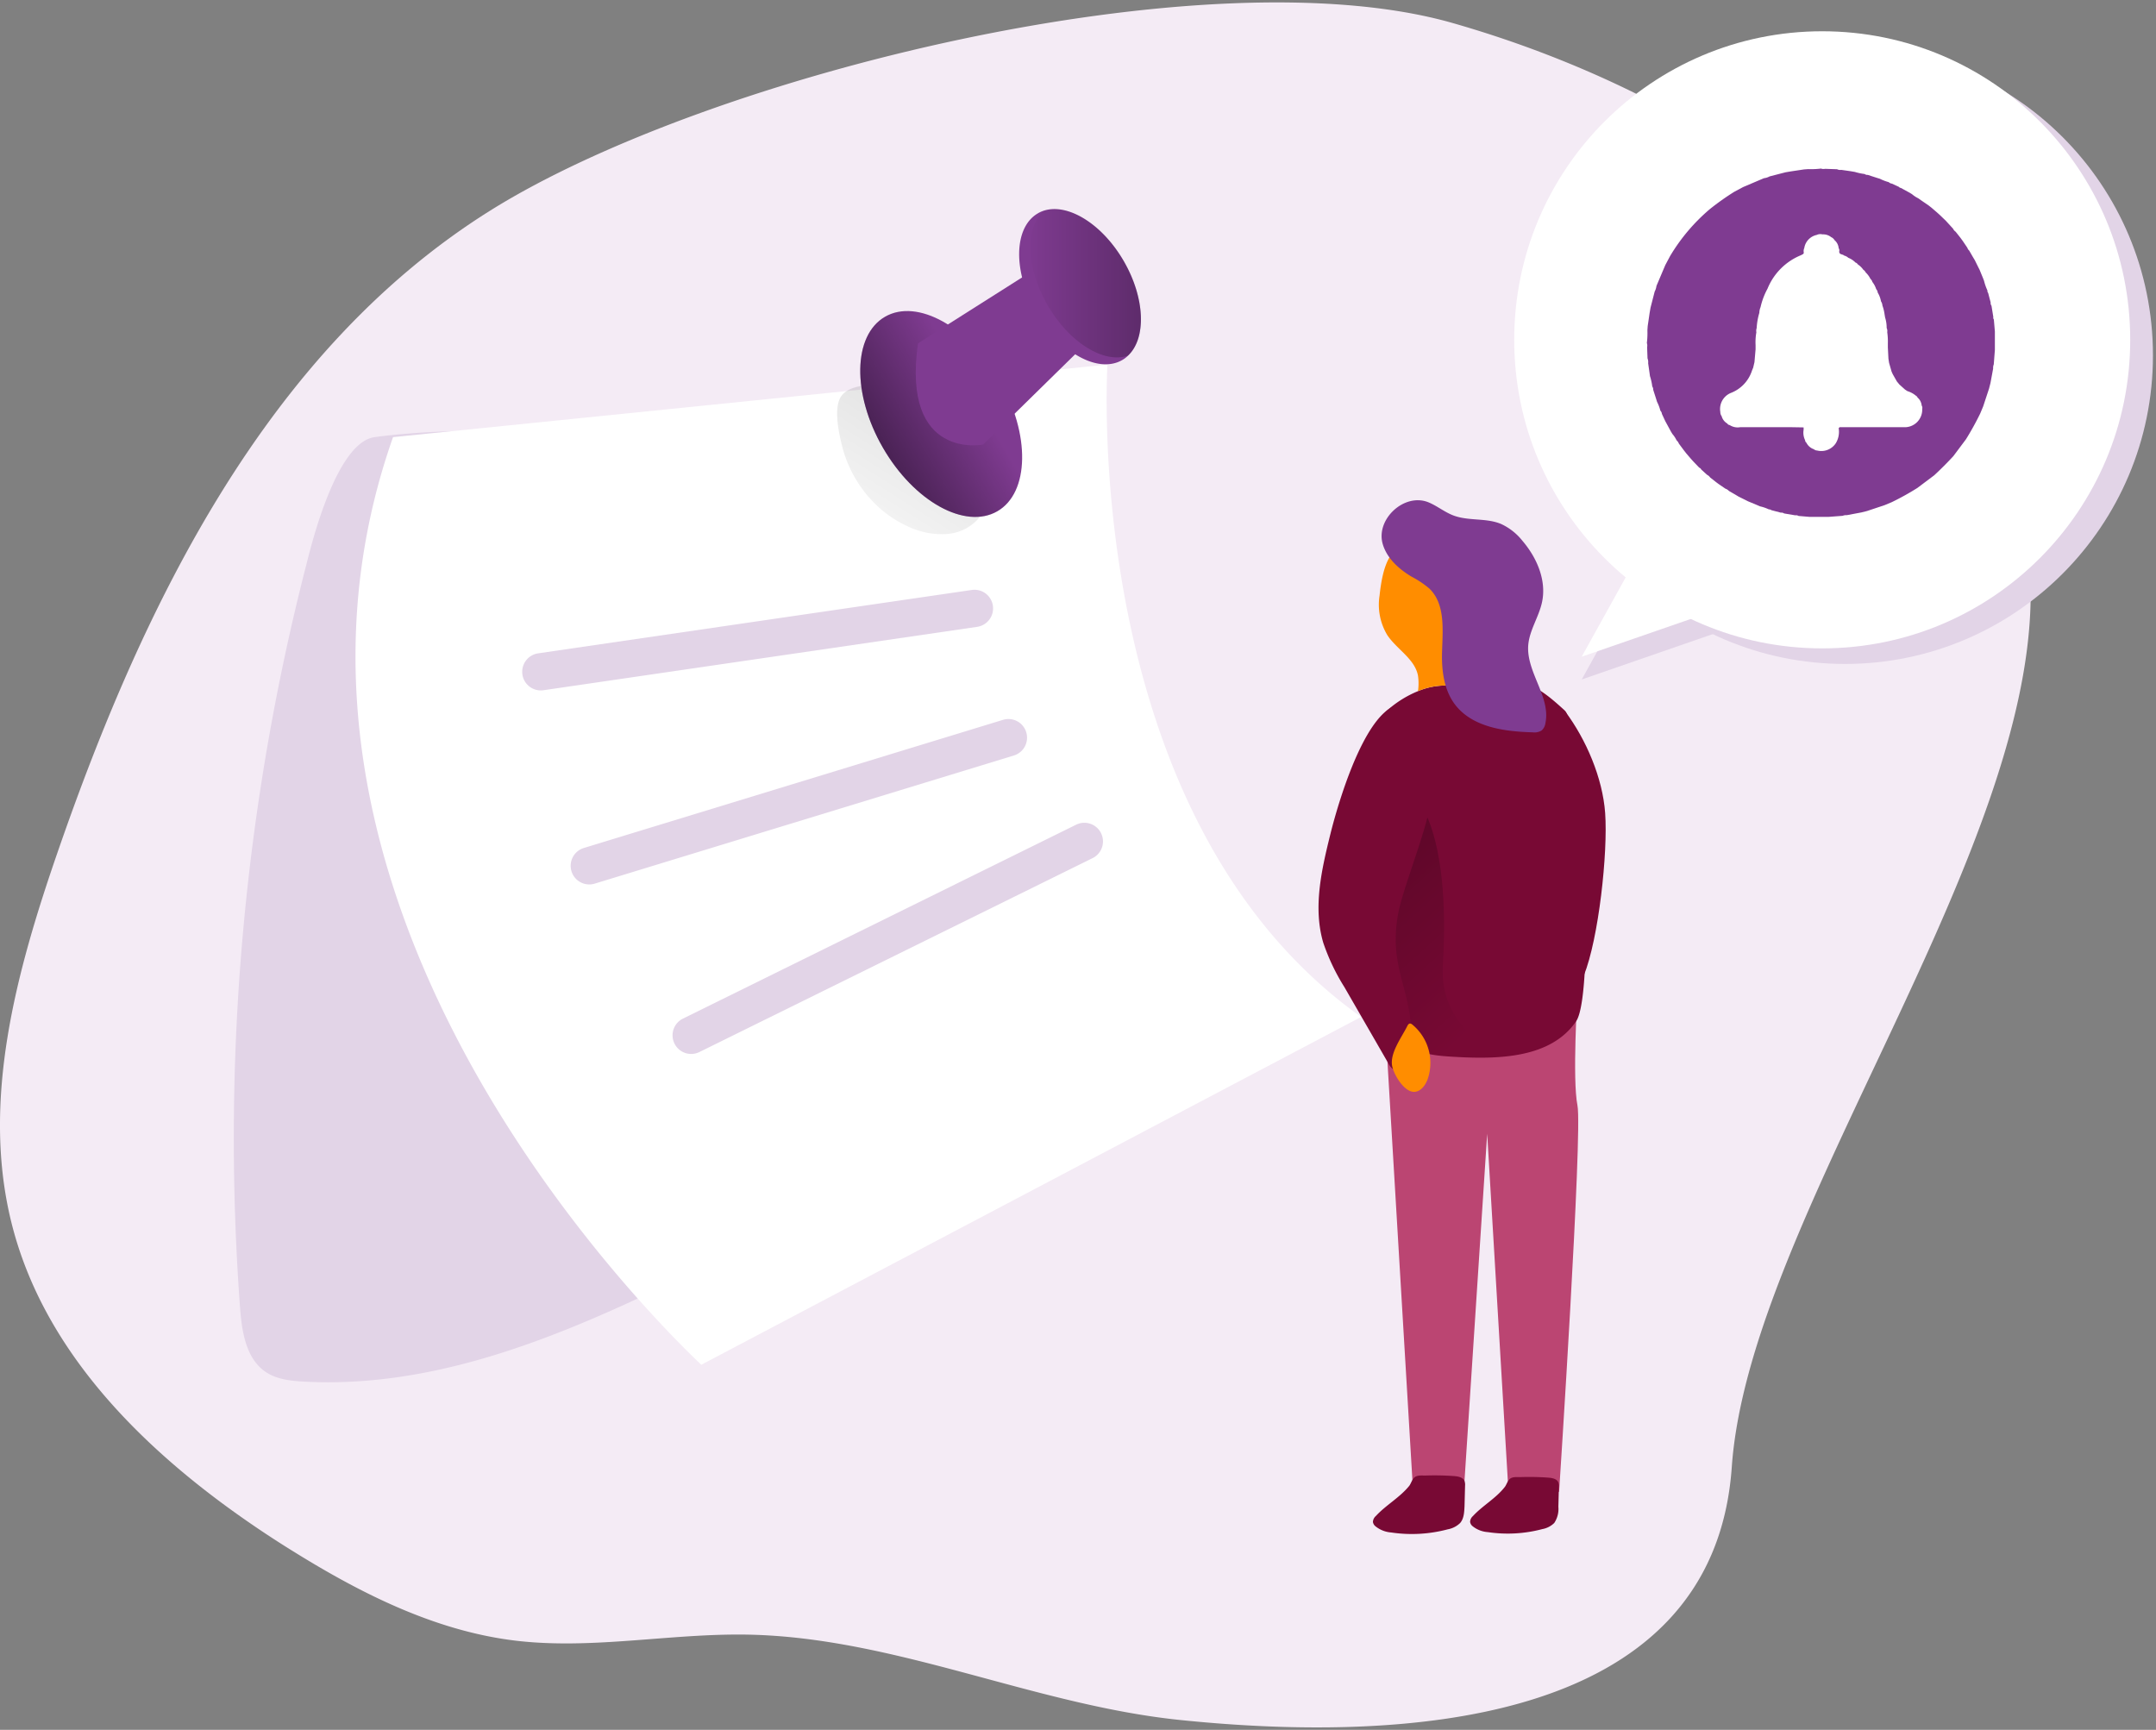
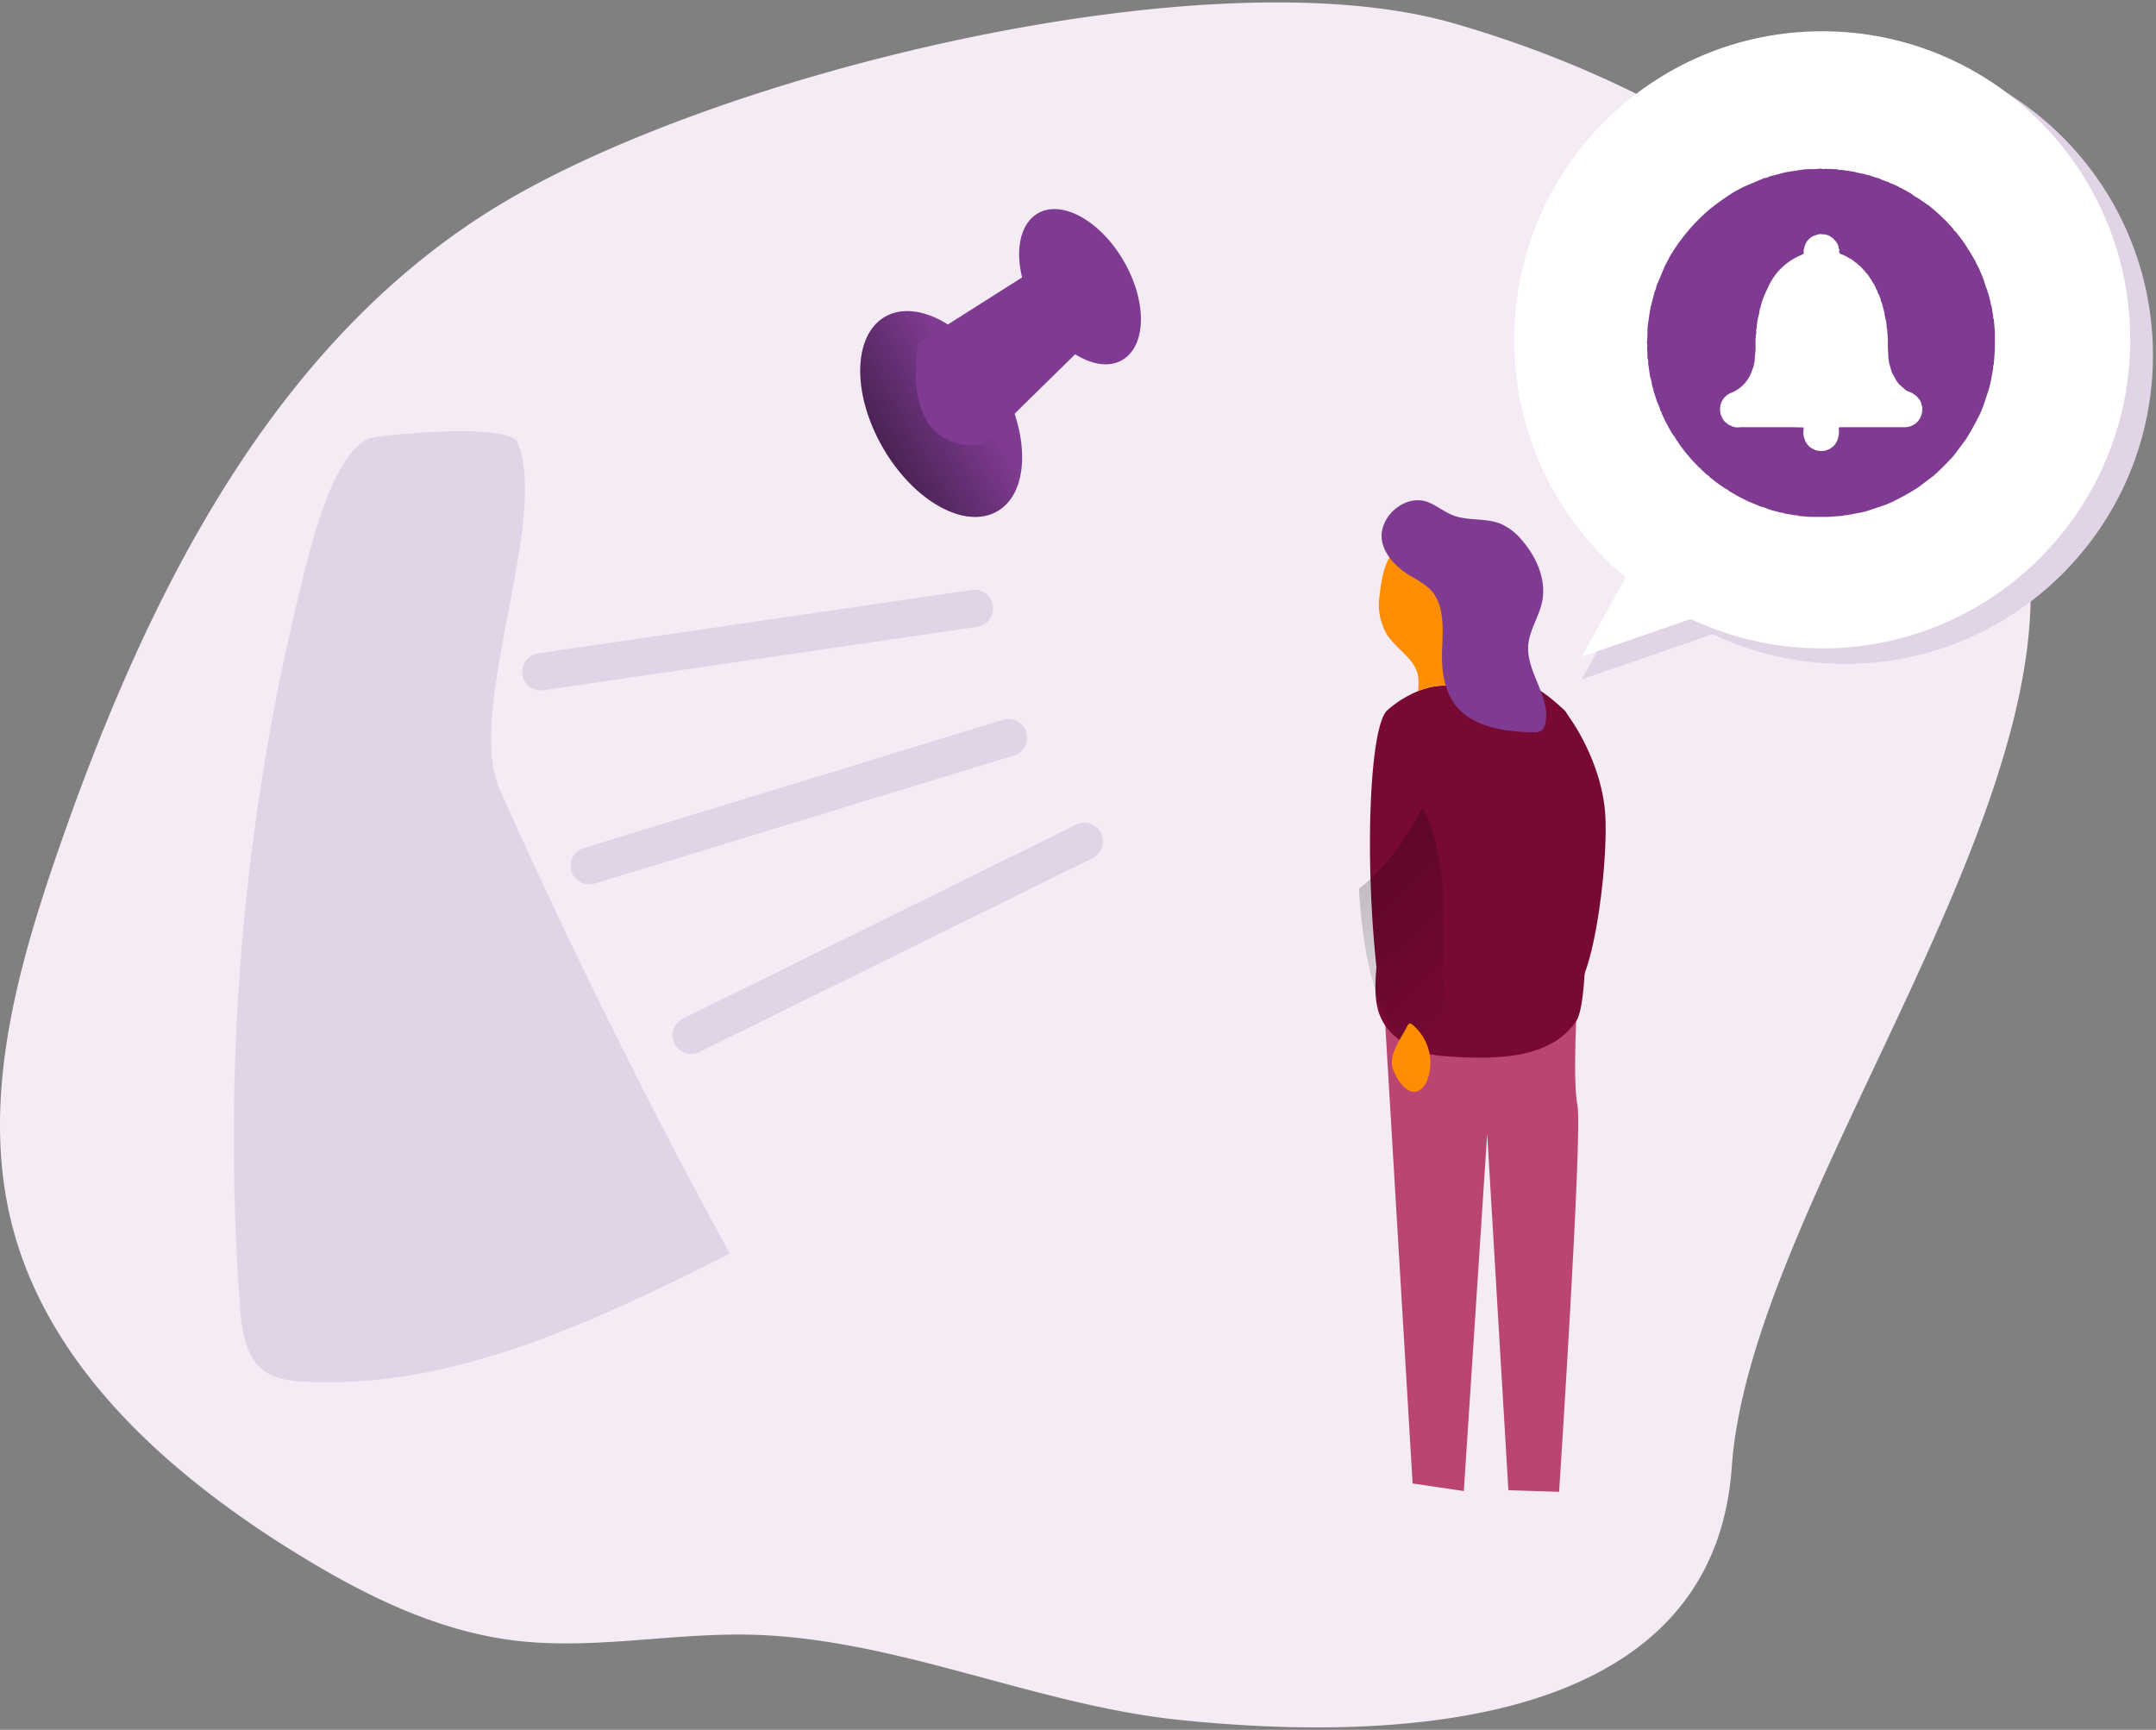
<svg xmlns="http://www.w3.org/2000/svg" width="344" height="276" viewBox="0 0 344 276">
  <rect x="0" y="0" width="344" height="276" fill="#808080" stroke="none" />
  <defs>
    <linearGradient x1="-5.801%" y1="134.623%" x2="177.066%" y2="-153.021%" id="a">
      <stop stop-color="#010101" stop-opacity="0" offset="0%" />
      <stop stop-color="#010101" offset="95%" />
    </linearGradient>
    <linearGradient x1="78.427%" y1="49.849%" x2="-119.154%" y2="50.957%" id="b">
      <stop stop-color="#010101" stop-opacity="0" offset="0%" />
      <stop stop-color="#010101" offset="95%" />
    </linearGradient>
    <linearGradient x1="68.78%" y1="91.407%" x2="15.392%" y2="-10.648%" id="c">
      <stop stop-color="#010101" stop-opacity="0" offset="0%" />
      <stop stop-color="#010101" offset="95%" />
    </linearGradient>
    <linearGradient x1=".071%" y1="49.974%" x2="99.972%" y2="49.974%" id="d">
      <stop stop-color="#010101" stop-opacity="0" offset="0%" />
      <stop stop-color="#010101" offset="95%" />
    </linearGradient>
  </defs>
  <g transform="translate(0 .387)" fill-rule="nonzero" fill="none">
    <path d="M281.288 211.241c-2.67 7.953-4.486 15.475-4.974 22.444-2.964 42.188-54.342 43.829-88.056 40.353-23.34-2.412-45.462-13.167-68.933-13.616-12.443-.225-24.914 2.451-37.259.938-12.896-1.594-24.793-7.666-35.81-14.554a165.32 165.32 0 0 1-10.41-7.05c-15.584-11.475-29.158-26.11-33.909-44.628-5.06-19.687.65-40.456 7.301-59.677C22.956 95.794 42.688 55.44 78.24 33.199 112.948 11.492 192.388-7.93 231.731 3.274c39.97 11.424 79.33 37.775 90.555 77.909 10.082 36.013-27.016 88.555-40.998 130.058z" fill="#F4EBF5" />
    <path d="M48.901 89.604A367.532 367.532 0 0 0 38.296 208.18c.283 3.852.93 8.232 4.148 10.367 1.735 1.143 3.898 1.387 5.976 1.5 23.915 1.321 46.59-9.68 68.019-20.404a1043.268 1043.268 0 0 1-36.73-74.121c-5.514-12.356 7.914-42.697 2.908-55.264-1.207-3.02-18.203-1.573-22.88-.892-6.146.885-10.104 17.397-10.836 20.238z" fill="#E2D4E7" />
-     <path d="m217.184 161.862-16.871 8.894-88.419 46.608c-9.233-8.755-75.069-74.544-49.182-148.005l113.983-11.576c-.165 3.337-1.425 33.473 9.84 62.625 5.6 14.503 14.319 28.775 27.833 39.36a59.038 59.038 0 0 0 2.816 2.094z" fill="#FFF" />
-     <path d="M144.766 83.558c2.008.991 4.246 1.42 6.477 1.242a7.437 7.437 0 0 0 5.533-3.303c.405-.598.59-1.316.528-2.035a3.969 3.969 0 0 0-.448-1.196c-2.639-5.134-6.47-9.521-10.467-13.67a12.29 12.29 0 0 0-3.707-2.928c-2.084-.905-6.774-.978-8.363 1.03-1.379 1.752-.521 5.71-.066 7.652 1.28 5.65 5.164 10.777 10.513 13.208z" fill="url(#a)" opacity=".26" />
    <ellipse fill="#7F3B91" transform="rotate(-30 150.173 65.668)" cx="150.173" cy="65.668" rx="10.742" ry="17.918" />
    <ellipse fill="url(#b)" transform="rotate(-30 150.173 65.668)" cx="150.173" cy="65.668" rx="10.742" ry="17.918" />
    <path d="M146.468 54.407 165 42.659l8.7 11.364-16.832 16.519s-13.053 2.616-10.401-16.135z" fill="#7F3B91" />
    <path d="M179.98 56.356a4.387 4.387 0 0 1-.918.7c-3.865 2.233-10.005-1.196-13.731-7.651-3.727-6.456-3.608-13.492.257-15.745.274-.168.566-.303.87-.404 3.865-1.321 9.419 2.069 12.862 8.055 3.396 5.887 3.607 12.276.66 15.045z" fill="#7F3B91" />
    <path d="M256.11 129.334c.455 6.317-1.035 20.073-3.41 25.947-1.503 3.7-3.561 5.108-5.058 8.808-1.207-12.164-.462-29.786 1.319-41.878.429-2.913.105-6.316.785-9.072 3.33 4.454 5.962 10.599 6.364 16.195z" fill="#780934" />
    <path d="m220.91 161.234 4.479 75.073 8.172 1.203 3.726-57.002 3.383 56.87 8.093.257s3.766-57.437 2.928-61.646c-.837-4.21 0-17.622 0-17.622l-30.78 2.867z" fill="#BB4572" />
    <path d="M251.48 162.562c-4.03 5.888-12.32 6.08-19.35 5.676-2.415-.139-4.947-.304-7.078-1.526-5.342-3.092-5.995-6.522-5.434-12.765-1.979-18.706-.963-38.66 1.734-41.006a17.143 17.143 0 0 1 4.894-3.052 11.34 11.34 0 0 1 4.782-.892c.822.021 1.644-.016 2.46-.113 3.515-.356 7.143-1.387 10.309-.099 2.203.892 4.05 2.537 5.83 4.156 2.816 2.511 5.02 44.996 1.853 49.621z" fill="#780934" />
    <path d="M233.488 108.884c-.816.097-1.638.134-2.46.113a11.34 11.34 0 0 0-4.782.892 8.71 8.71 0 0 0 0-2.485c-.514-2.676-3.37-4.176-4.894-6.455a9.397 9.397 0 0 1-1.24-6.29c.488-4.434 1.59-9.574 7.216-8.167 4.544 1.123 7.822 5.537 8.574 10.189.633 4.175-.495 8.424-2.414 12.203z" fill="#FF8D00" />
    <path d="M220.614 86.393c.66 2.293 2.565 4.004 4.616 5.233a15.075 15.075 0 0 1 2.863 1.923c2.69 2.643 2.031 7.017 1.979 10.79 0 2.675.435 5.47 2.031 7.618 2.737 3.667 7.875 4.38 12.439 4.5.491.067.99-.033 1.418-.285.335-.297.553-.705.613-1.15.897-4.208-3.053-8.146-2.737-12.441.185-2.425 1.715-4.546 2.21-6.931.725-3.456-.831-7.05-3.12-9.733a9.362 9.362 0 0 0-3.416-2.702c-2.388-1.005-5.198-.443-7.618-1.361-1.412-.536-2.599-1.533-3.99-2.102-3.839-1.546-8.416 2.703-7.288 6.64z" fill="#7F3B91" />
    <path d="M226.919 128.515s-3.812 8.127-10.065 12.884c0 0 .62 24.044 10.513 26.027 0 0 4.663 2.061 13.073.574 0 0-10.883-3.303-10.223-14.37 1.154-19.387-3.298-25.115-3.298-25.115z" fill="url(#c)" opacity=".26" />
-     <path d="M219.519 241.5c-.28.24-.447.584-.462.952.045.257.178.491.376.66a4.527 4.527 0 0 0 2.546 1.012 22.28 22.28 0 0 0 9.01-.502 3.796 3.796 0 0 0 1.978-1.005c.62-.713.66-1.744.706-2.689l.085-3.264a1.78 1.78 0 0 0-.085-.747c-.244-.594-1.01-.746-1.65-.792a43.524 43.524 0 0 0-4.616-.086c-.547 0-1.253-.08-1.688.27-.436.35-.587 1.025-.878 1.388-1.536 1.883-3.706 3.046-5.322 4.804zM235.005 241.514a1.27 1.27 0 0 0-.442.918c.036.258.165.493.363.661a4.316 4.316 0 0 0 2.453.971 21.53 21.53 0 0 0 8.713-.482 3.652 3.652 0 0 0 1.893-.971 4.016 4.016 0 0 0 .66-2.59l.085-3.159a1.655 1.655 0 0 0-.086-.72c-.237-.581-.976-.72-1.596-.766a40.614 40.614 0 0 0-4.485-.086c-.527 0-1.207-.073-1.629.264-.422.337-.567.984-.85 1.321-1.419 1.817-3.523 2.954-5.08 4.639zM212.297 132.585c-1.418 5.722-2.83 11.774-1.168 17.43a33.354 33.354 0 0 0 3.39 7.116l7.005 12.151c.167.35.41.657.712.899a1.792 1.792 0 0 0 2.355-.661c.442-.796.657-1.7.62-2.61.435-9.429-3.845-12.428-2.091-21.705.66-3.614 4.683-13.697 5.065-17.358.383-3.66 1.65-10.79-.66-13.644-7.663-9.448-14.087 13.783-15.228 18.382z" fill="#780934" />
-     <path d="M15.578 23.383c-3.872 1.322-9.399-2.087-12.842-8.054C-.706 9.363-.87 3.08 2.076.284c3.866-1.321 9.42 2.068 12.862 8.055 3.377 5.887 3.588 12.276.64 15.044z" opacity=".26" transform="translate(164.401 32.972)" fill="url(#d)" />
    <path d="m85.862 103.855 69.189-10.111a2.968 2.968 0 0 1 3.368 2.507l-.001.002v.006a2.975 2.975 0 0 1-2.51 3.369L86.719 109.74a2.968 2.968 0 0 1-3.367-2.51v-.006a2.975 2.975 0 0 1 2.51-3.369zM93.154 134.912l66.877-20.445a2.97 2.97 0 0 1 3.71 1.975l.001.006a2.97 2.97 0 0 1-1.973 3.705l-66.877 20.445a2.97 2.97 0 0 1-3.71-1.974v-.006a2.97 2.97 0 0 1 1.972-3.706zM108.966 162.135l62.735-30.939a2.968 2.968 0 0 1 3.977 1.353l.002.006a2.97 2.97 0 0 1-1.352 3.974l-62.735 30.939a2.968 2.968 0 0 1-3.976-1.353l-.003-.006a2.97 2.97 0 0 1 1.352-3.974z" fill="#E2D4E7" />
    <path d="M225.672 173.821c1.036-.046 1.755-1.05 2.118-2.021a7.938 7.938 0 0 0-2.44-8.709.659.659 0 0 0-.364-.172c-.224 0-.362.232-.461.43-.884 1.784-2.81 4.301-2.394 6.376.277 1.387 1.932 4.17 3.541 4.096z" fill="#FF8D00" />
    <path fill="#E2D4E7" d="m262.264 90.179-9.893 17.846 24.185-8.371z" />
    <ellipse fill="#E2D4E7" cx="294.371" cy="56.316" rx="49.143" ry="49.231" />
    <ellipse fill="#FFF" cx="290.743" cy="53.832" rx="49.143" ry="49.231" />
    <path d="M316.564 44.423c.13.53.312 1.045.541 1.54a.483.483 0 0 0 .112.383l.402 1.533a.708.708 0 0 0 .132.515l.29 1.784a.49.49 0 0 0 .086.403l.165 1.91V55.457l-.178 2.3a1.45 1.45 0 0 0-.099.66l-.428 2.313-.231.898-.93 2.822-.482 1.156a45.661 45.661 0 0 1-2.262 4.09l-2.018 2.696a55.373 55.373 0 0 1-3.047 3.052l-2.691 2.022a42.465 42.465 0 0 1-4.083 2.267l-1.154.482-2.816.938-.904.225-2.302.43c-.225-.017-.45.019-.66.105l-2.294.172h-2.961l-1.788-.152a.757.757 0 0 0-.521-.1l-1.781-.297a.705.705 0 0 0-.514-.125l-1.53-.403a.54.54 0 0 0-.383-.12 6.726 6.726 0 0 0-1.425-.488l-.514-.225-1.398-.581-.39-.198-1.12-.555-.548-.33-.983-.569a1.319 1.319 0 0 0-.554-.357l-.97-.66c-.184-.133-.369-.265-.547-.404l-.923-.726a1.32 1.32 0 0 0-.488-.423l-.937-.853a.548.548 0 0 0-.316-.29l-.957-.998-.362-.403-.766-.892-.395-.509-.765-1.03a1.46 1.46 0 0 0-.376-.536 4.348 4.348 0 0 0-.66-1.004l-.237-.39-.746-1.374-.158-.29-.534-1.15a.88.88 0 0 0-.244-.516 6.78 6.78 0 0 0-.534-1.414l-.165-.529-.449-1.4a.78.78 0 0 0-.145-.51 9.007 9.007 0 0 0-.37-1.67l-.072-.53-.217-1.519a1.622 1.622 0 0 0-.1-.773l-.065-1.79c.047-.22.033-.449-.04-.661.082-.678.11-1.36.086-2.042l.046-.66c.099-.662.205-1.375.303-2.069.053-.29.1-.581.152-.879l.66-2.563c.146-.278.243-.58.283-.892.475-1.117.943-2.234 1.418-3.344l.752-1.414a29.858 29.858 0 0 1 6.338-7.492c1.246-1 2.55-1.924 3.905-2.769l1.405-.753 3.337-1.42c.315-.035.62-.131.897-.285l2.56-.66.876-.146 2.065-.31.66-.047c.68.024 1.361-.004 2.037-.086.212.074.44.088.66.04l1.912.066c.205.101.435.136.66.1l1.517.217.66.113a8.943 8.943 0 0 0 1.556.33.764.764 0 0 0 .508.145l1.391.45.535.165c.448.226.919.406 1.405.535a.956.956 0 0 0 .52.244l1.142.529c.066.119.184.132.296.165l1.372.747.39.238c.304.262.641.484 1.002.66l.534.377 1.069.727.507.396.89.767.403.363.996.958.29.317.858.939c.093.196.236.365.415.489l.732.925.396.541.739 1.09a.945.945 0 0 0 .29.443l.567.985.33.548.554 1.123.204.397.574 1.4.145.384zm-28.657-5.286c-.124.238-.16.51-.106.773 0 .278-.25.284-.402.403a9.717 9.717 0 0 0-5.388 5.372 11.298 11.298 0 0 0-1.108 2.94c-.12.285-.185.59-.192.899a10.59 10.59 0 0 0-.428 2.445 1.27 1.27 0 0 0-.046.66 8.89 8.89 0 0 0-.126 2.049v.66l-.178 2.055-.21.899c-.067.152-.133.31-.192.469a5.678 5.678 0 0 1-3.35 3.541 2.77 2.77 0 0 0-1.696 3.046c-.006.238.069.471.211.661.133.495.455.918.897 1.176.085.14.228.232.39.251.494.317 1.09.437 1.668.337h8.211l1.913.033v.377a2.74 2.74 0 0 0 .238 1.665c.005.156.08.302.204.396.244.493.673.869 1.194 1.044a.83.83 0 0 0 .52.205 2.768 2.768 0 0 0 2.989-1.176 3.534 3.534 0 0 0 .448-2.392l.152-.152h10.256a2.787 2.787 0 0 0 2.108-.815 2.798 2.798 0 0 0 .813-2.112.662.662 0 0 0-.085-.528 1.917 1.917 0 0 0-.66-1.276.515.515 0 0 0-.257-.29 3.83 3.83 0 0 0-1.359-.734l-.389-.257-.89-.8-.403-.489-.66-1.163-.184-.41-.402-1.407-.1-.66-.091-1.778v-.66a10.829 10.829 0 0 0-.1-1.791c.04-.225.008-.456-.092-.66a5.367 5.367 0 0 0-.25-1.68l-.086-.521a6.67 6.67 0 0 0-.343-1.388 1.323 1.323 0 0 0-.224-.66 4.134 4.134 0 0 0-.528-1.408.906.906 0 0 0-.237-.535 3.683 3.683 0 0 0-.614-1.156.958.958 0 0 0-.303-.483 3.706 3.706 0 0 0-.765-1.037.977.977 0 0 0-.37-.416 3.3 3.3 0 0 0-.896-.872.567.567 0 0 0-.35-.278 3.297 3.297 0 0 0-1.154-.766 1.51 1.51 0 0 0-.66-.35c-.23-.258-.798-.106-.791-.661a.622.622 0 0 0-.086-.516 1.897 1.897 0 0 0-.66-1.288 1.161 1.161 0 0 0-.534-.476 2.029 2.029 0 0 0-1.398-.443 1.317 1.317 0 0 0-.904.086 2.548 2.548 0 0 0-1.985 2.055l.02-.013z" fill="#7F3B91" />
    <path fill="#FFF" d="m252.37 104.391 24.186-8.371-14.292-9.475z" />
  </g>
</svg>